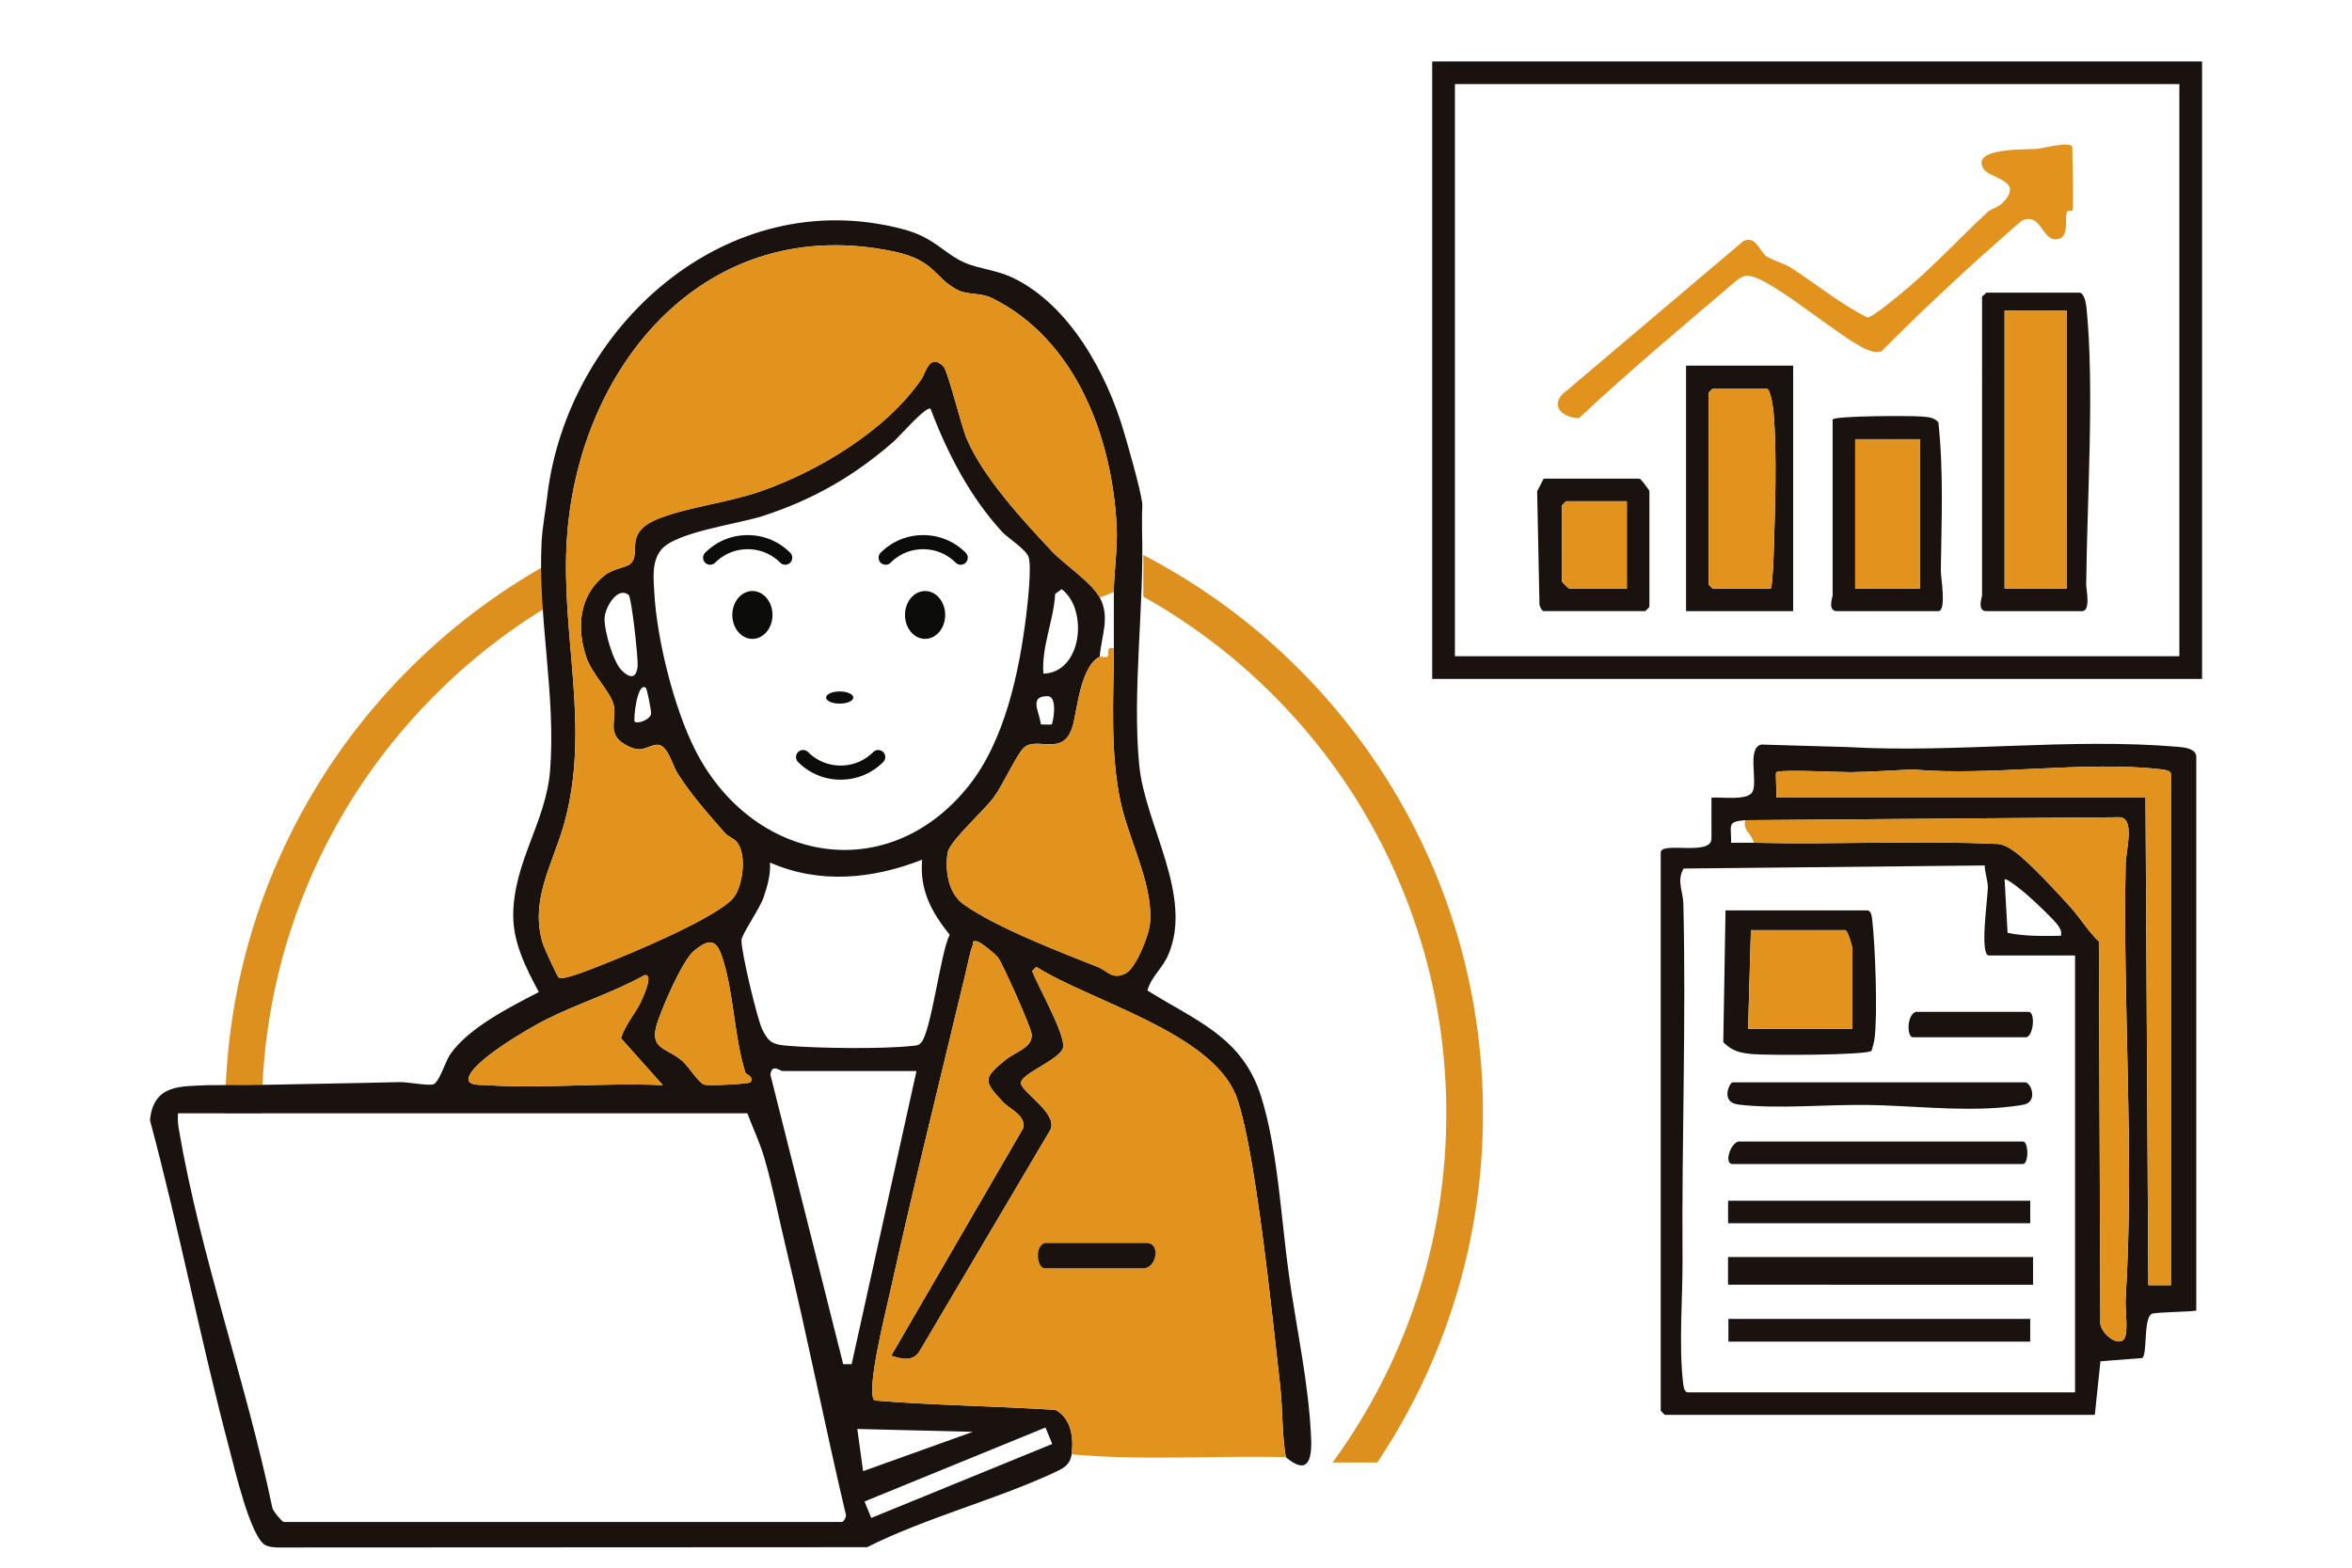
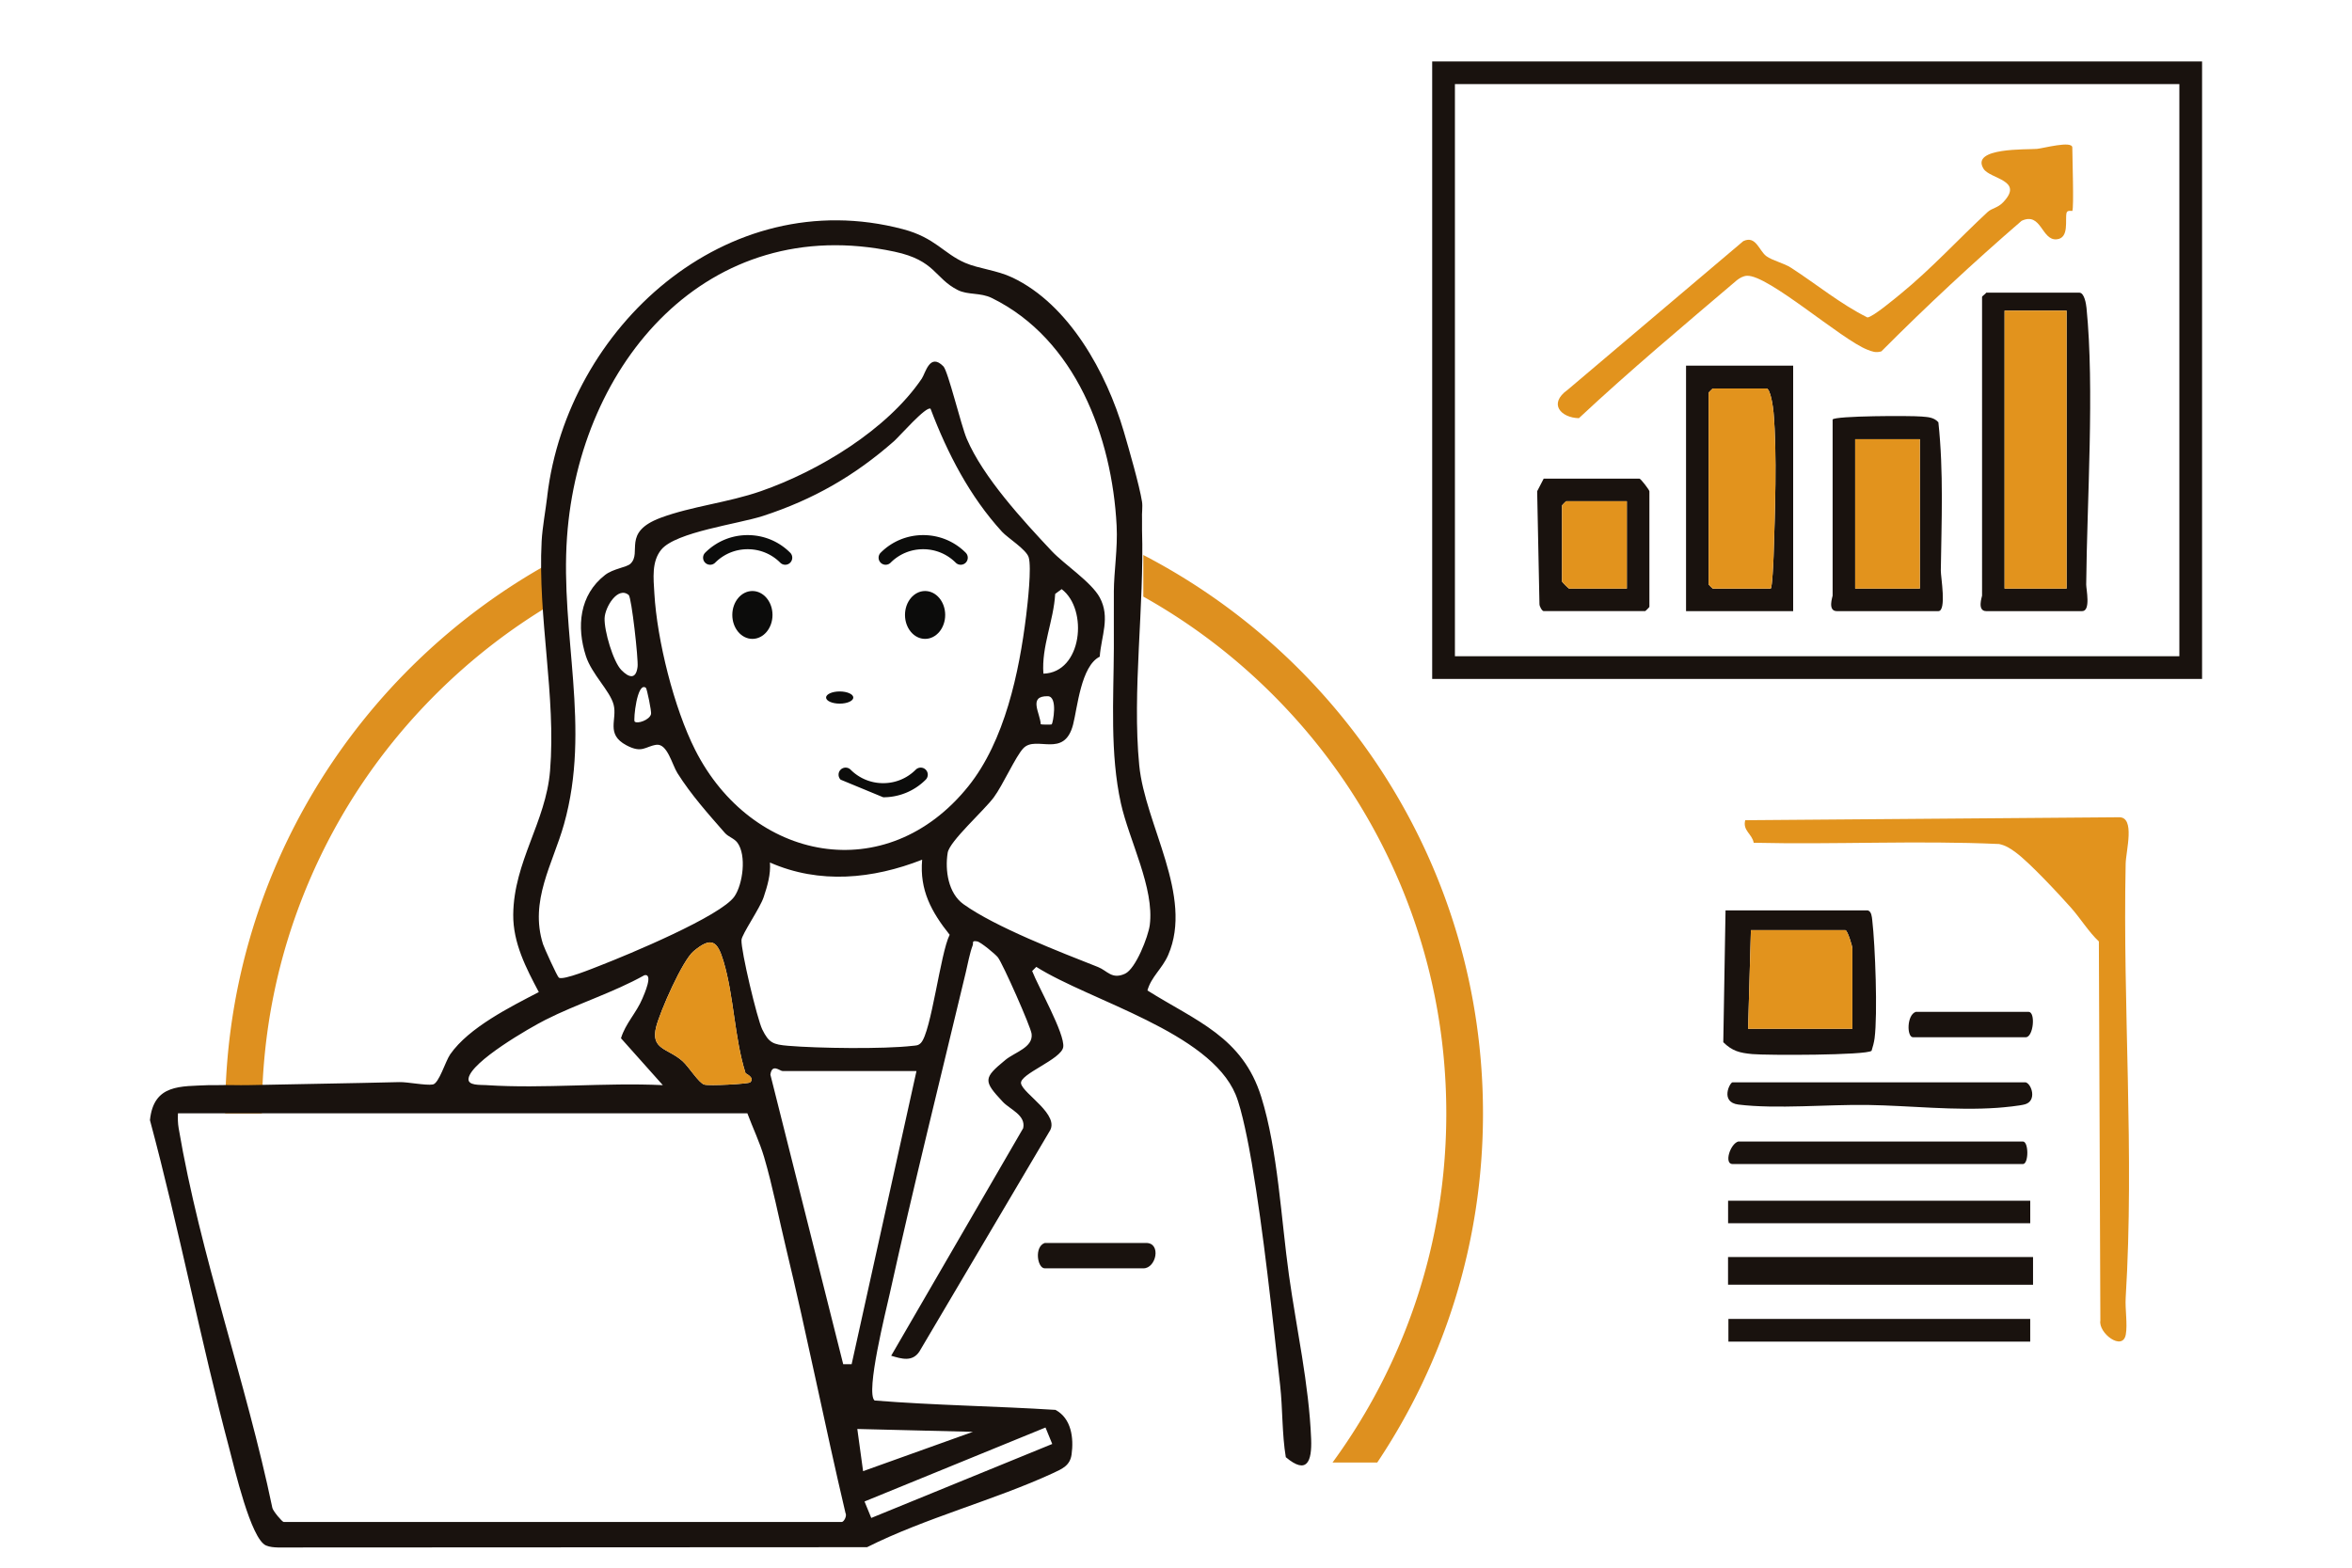
<svg xmlns="http://www.w3.org/2000/svg" id="_レイヤー_2" data-name="レイヤー 2" viewBox="0 0 900 600">
  <defs>
    <style>.cls-1{fill:#19120e}.cls-2{fill:#e2931d}.cls-5{fill:#0c0c0b}</style>
  </defs>
  <g id="_レイヤー_1-2" data-name="レイヤー 1">
    <path fill="#fff" d="M0 0h900v600H0z" />
    <path d="M437.49 212.4v15.94c18.1 10.13 34.71 22.7 49.57 37.56 20.82 20.82 37.16 45.05 48.57 72.04 11.81 27.93 17.8 57.61 17.8 88.21s-5.99 60.28-17.8 88.21a225.865 225.865 0 01-25.74 45.4H527c25.56-38.22 40.47-84.17 40.47-133.6 0-93.01-52.77-173.68-129.99-213.75zM86.16 426.14h14.04c0-30.6 5.99-60.28 17.8-88.21 11.41-26.98 27.76-51.22 48.57-72.04 13.5-13.5 28.45-25.11 44.65-34.73v-16.15c-74.54 40.9-125.07 120.1-125.07 211.12z" fill="#de901f" />
    <g id="n6ZSJ8.tif">
      <path class="cls-1" d="M209.4 189.88c7.65-64.48 68.43-120.06 136.14-102.16 12.33 3.26 15.47 9.29 23.79 12.89 5.2 2.25 12.08 2.77 18.1 5.63 21.73 10.35 35.99 36.49 42.57 58.82 1.92 6.53 6.05 20.86 7 26.98.3 1.92-.12 4.4 0 6.47.04.71-.03 1.44 0 2.16s-.02 1.44 0 2.16c.9 29.12-3.83 61.67-1.07 90.06 2.22 22.82 20.86 49.98 11.09 72.59-2.3 5.31-6.51 8.34-7.95 13.6 18.74 11.77 36.4 17.78 43.56 40.77 6.35 20.37 7.59 46.69 10.59 68.16 2.89 20.66 7.65 41.68 8.49 62.69.34 8.58-1.55 13.87-9.69 7.01-1.49-8.9-1.17-18.57-2.17-27.49-3.06-27.27-6.28-58.26-10.86-85.14-1.14-6.72-3.71-20.27-6.18-26.18-10-23.92-55.56-35.79-76.27-48.85l-1.58 1.58c2.21 5.82 12.59 24.05 11.89 29.09-.65 4.72-16.81 10.34-16.15 13.94.73 3.97 15.33 12.11 10.79 18.52l-49.69 84.1c-2.71 4.08-6.83 2.77-10.79 1.6l50.52-87.1c1.08-5.01-5.05-7.15-7.8-10.08-7.51-8.02-7.49-9.07.99-16.04 3.62-2.98 10.68-4.76 10.03-9.99-.34-2.74-11-26.79-12.9-29.26-.93-1.21-6.61-5.9-7.92-6.11-2.29-.38-1.33.47-1.74 1.54-1.09 2.83-1.89 7.2-2.63 10.31-9.77 40.87-20.04 82-29.1 122.99-1.35 6.11-9.37 37.97-5.79 40.87 23.01 1.85 46.1 2.13 69.22 3.59 6.1 3.28 7.02 10.78 6.16 17.03-.59 4.3-3.55 5.53-7.3 7.26-22.05 10.18-48.79 17.12-70.97 28.26l-225.42.11c-1.54-.05-3.12-.16-4.55-.76-5.83-2.43-12.14-29.83-13.99-36.79-11.09-41.7-19.23-84.31-30.44-126 1.43-13.91 11.74-12.88 22.6-13.4.36-.02.72.01 1.08 0 .72-.03 1.44.02 2.16 0 3.94-.12 7.92.09 11.87 0 19.33-.42 38.49-.68 57.7-1.16 3.2-.08 10.13 1.36 12.83.91 2.37-.39 4.8-8.88 6.66-11.55 7.17-10.28 22.98-18.13 33.9-23.82-4.87-9.16-9.9-18.86-9.79-29.66.21-20.25 12.48-35.4 14.09-55.01 2.35-28.62-4.74-58.63-3.22-87.89.27-5.14 1.52-11.91 2.16-17.26zm216.81 36.67c.05-8.07 1.52-16.56 1.07-25.34-1.75-34.05-15.73-71.4-47.73-87.14-4.45-2.19-9.17-1.09-13.07-3.07-8.94-4.54-8.48-11.32-24.16-14.67-71.7-15.32-120.66 42.84-125.35 109.2-2.64 37.34 9.29 72.84-1.16 109.94-4.27 15.17-13.29 29.29-8.02 45.9.43 1.37 5.46 12.44 6.06 12.82 1.74 1.1 13.3-3.68 16.03-4.74 10.09-3.92 46.13-18.85 51.22-26.44 3.14-4.69 4.62-15.58 1.1-20.45-1.24-1.71-3.49-2.24-4.84-3.79-6.48-7.41-12.85-14.51-18.13-22.86-2.07-3.28-3.88-11.46-8.11-10.85-4.2.61-5.4 3.4-11.43.18-8.06-4.3-3.38-9.84-4.9-15.58-1.4-5.3-8.35-11.61-10.59-18.55-3.63-11.22-2.53-23.38 7.32-31.04 3.16-2.46 8.2-2.88 9.72-4.31 4.55-4.3-3.35-12.02 11.55-17.58 11.82-4.41 25.71-5.79 38.35-10.19 22.13-7.7 48.24-23.45 61.57-43.06 1.45-2.14 3.05-10.05 8.28-4.72 1.79 1.82 6.76 22.6 8.94 27.72 6.3 14.77 21.46 31.19 32.52 42.98 4.76 5.07 15.15 11.83 18.37 17.77 4.11 7.59.57 14.77 0 22.65-7.17 3.54-8.54 19.53-10.19 25.95-3.39 13.19-14.07 4.03-18.99 9.05-2.93 2.98-7.85 14.11-11.36 18.84-3.82 5.14-16.92 16.77-17.64 21.18-1.1 6.76.21 15.54 6.05 19.72 12.31 8.81 36.9 18.28 51.47 24.04 3.6 1.42 5.28 4.9 10.36 2.55 4.07-1.88 8.86-14.2 9.44-18.59 1.85-14.19-7.89-32.39-11.05-46.64-4.2-18.98-2.79-39.81-2.69-59.33.04-7.18-.05-14.4 0-21.57zm-70.13-70.11c-1.65-1.19-11.94 10.62-13.99 12.42-15.16 13.33-30.96 22.36-50.14 28.61-9.41 3.07-33.33 6.12-38.9 12.88-3.77 4.59-2.99 11.02-2.66 16.74 1.03 17.92 7.52 43.92 15.61 59.9 21.59 42.7 73.16 53.04 104.56 13.91 13.9-17.32 19.43-43.58 22.1-65.28.59-4.82 2.13-18.41.97-22.32-.88-2.98-8.06-7.44-10.19-9.77-12.37-13.53-20.91-30.03-27.36-47.08zm43.17 101.39c14.88-.39 17.26-24.64 6.99-32.35l-2.47 1.82c-.59 10.37-5.29 20.11-4.51 30.53zm-158.66-30.09c-4.18-3.51-9.07 4.58-9.24 8.85-.19 4.83 3.28 16.65 6.41 19.85 2.93 2.99 5.61 3.69 6.21-1.25.35-2.88-2.32-26.56-3.38-27.45zm6.55 35.49c-3.38-2.49-4.82 12.41-4.3 12.93 1.01 1.01 5.75-.57 6.29-2.9.22-.92-1.58-9.73-1.99-10.04zm155.31 14.01c.43-.43 2.47-10.71-1.53-10.78-7.63-.12-2.86 6.52-2.68 10.73.17.16 4.06.2 4.22.05zm-49.59 51.79c-18.88 7.41-39.25 9.44-58.24 1.08.34 4.55-.98 8.98-2.4 13.24-1.44 4.32-8.36 14.2-8.49 16.4-.24 4.03 6 30.26 7.95 34.24 2.54 5.18 4.19 5.79 9.91 6.27 11.32.96 36.59 1.3 47.56.02 1.31-.15 2.17-.04 3.21-1.1 3.98-4.06 7.48-34.44 11.03-41.41-6.95-8.73-11.55-17.05-10.53-28.73zm-67.59 81.68c-4.25-13.43-4.43-29.51-8.44-42.87-2.34-7.81-4.62-9.45-11.4-3.81-4.34 3.61-12.77 22.97-14.31 28.83-2.34 8.95 4.4 8.22 10.06 13.28 2.42 2.16 6.18 8.33 8.3 8.96 1.9.56 16.95-.24 17.58-.86 1.91-1.87-1.73-3.31-1.8-3.53zm-99.06 4.61c21.95 1.42 45.32-1.06 67.42 0l-16.01-17.95c1.72-5.68 5.92-9.74 8.2-15.21.65-1.55 4.29-9.63.79-8.93-12.05 6.73-25.73 10.92-37.92 17.1-6.1 3.1-28.44 15.97-29.4 22.41-.42 2.84 4.44 2.41 6.92 2.57zm164.49-5.4h-51.24c-1.05 0-4.05-3.05-4.67 1.38l27.86 110.81h3.23l24.81-112.19zm-64.72 16.18H68.1c-.09 1.9-.06 3.78.26 5.67 8.25 48.73 25.78 96.96 35.86 145.35.28 1.24 3.77 5.38 4.33 5.38h213.57c.78 0 2.08-2.32 1.4-3.46-7.94-33.7-14.64-67.75-22.75-101.4-2.7-11.21-5.18-23.96-8.38-34.77-1.71-5.78-4.32-11.17-6.41-16.78zm86.3 121.9l-44.23-1.09 2.21 16.15L372.28 548zm27.78-1.65l-69.25 28.31 2.58 6.3 69.25-28.31-2.58-6.3z" />
-       <path class="cls-2" d="M410.03 556.62c.86-6.26-.06-13.76-6.16-17.03-23.12-1.46-46.21-1.74-69.22-3.59-3.58-2.9 4.44-34.76 5.79-40.87 9.06-40.99 19.33-82.12 29.1-122.99.75-3.12 1.54-7.49 2.63-10.31.41-1.07-.56-1.92 1.74-1.54 1.31.21 6.99 4.9 7.92 6.11 1.9 2.47 12.56 26.52 12.9 29.26.65 5.23-6.41 7.01-10.03 9.99-8.48 6.98-8.5 8.03-.99 16.04 2.75 2.94 8.88 5.07 7.8 10.08l-50.52 87.1c3.96 1.17 8.08 2.48 10.79-1.6l49.69-84.1c4.54-6.41-10.06-14.55-10.79-18.52-.67-3.6 15.5-9.23 16.15-13.94.7-5.04-9.68-23.26-11.89-29.09l1.58-1.58c20.72 13.06 66.28 24.93 76.27 48.85 2.47 5.91 5.03 19.46 6.18 26.18 4.57 26.88 7.79 57.88 10.86 85.14 1 8.93.68 18.59 2.17 27.49-27.25-.68-54.94 1.39-81.98-1.08zm-10.25-80.9c-4.11 1.42-2.84 9.71 0 9.71h37.75c4.93 0 6.89-9.71 1.08-9.71h-38.83zM420.82 228.71c-3.21-5.93-13.61-12.7-18.37-17.77-11.06-11.79-26.23-28.21-32.52-42.98-2.19-5.13-7.15-25.9-8.94-27.72-5.24-5.34-6.83 2.58-8.28 4.72-13.33 19.61-39.44 35.36-61.57 43.06-12.64 4.4-26.53 5.78-38.35 10.19-14.9 5.55-7 13.28-11.55 17.58-1.51 1.43-6.55 1.85-9.72 4.31-9.84 7.66-10.94 19.82-7.32 31.04 2.24 6.93 9.18 13.24 10.59 18.55 1.52 5.74-3.16 11.28 4.9 15.58 6.03 3.22 7.23.43 11.43-.18 4.23-.61 6.04 7.57 8.11 10.85 5.28 8.35 11.65 15.45 18.13 22.86 1.35 1.55 3.6 2.08 4.84 3.79 3.52 4.87 2.04 15.76-1.1 20.45-5.09 7.6-41.13 22.52-51.22 26.44-2.73 1.06-14.29 5.84-16.03 4.74-.6-.38-5.63-11.46-6.06-12.82-5.27-16.61 3.74-30.73 8.02-45.9 10.45-37.1-1.48-72.6 1.16-109.94 4.69-66.36 53.64-124.52 125.35-109.2 15.68 3.35 15.23 10.13 24.16 14.67 3.9 1.98 8.62.88 13.07 3.07 32 15.75 45.98 53.09 47.73 87.14.45 8.78-1.01 17.27-1.07 25.34l-5.39 2.16zM426.21 248.13c-.1 19.52-1.51 40.35 2.69 59.33 3.15 14.26 12.89 32.45 11.05 46.64-.57 4.39-5.36 16.72-9.44 18.59-5.08 2.34-6.76-1.13-10.36-2.55-14.57-5.75-39.16-15.22-51.47-24.04-5.83-4.18-7.15-12.95-6.05-19.72.72-4.41 13.82-16.04 17.64-21.18 3.51-4.73 8.43-15.86 11.36-18.84 4.92-5.02 15.6 4.14 18.99-9.05 1.65-6.42 3.02-22.41 10.19-25.95.51-.25 2.45.55 3.07-.19.75-.89-.95-3.92 2.32-3.05zM186.21 415.32c-2.47-.16-7.34.26-6.92-2.57.95-6.44 23.29-19.31 29.4-22.41 12.18-6.18 25.87-10.38 37.92-17.1 3.51-.7-.14 7.38-.79 8.93-2.28 5.47-6.47 9.52-8.2 15.21l16.01 17.95c-22.09-1.06-45.47 1.42-67.42 0z" />
      <path class="cls-2" d="M285.27 410.71c.07.21 3.7 1.66 1.8 3.53-.63.62-15.68 1.42-17.58.86-2.12-.62-5.88-6.79-8.3-8.96-5.66-5.06-12.4-4.32-10.06-13.28 1.54-5.87 9.97-25.22 14.31-28.83 6.78-5.64 9.05-4 11.4 3.81 4.01 13.36 4.19 29.44 8.44 42.87z" />
      <path class="cls-1" d="M399.78 475.72h38.83c5.81 0 3.85 9.71-1.08 9.71h-37.75c-2.84 0-4.11-8.29 0-9.71z" />
      <path class="cls-2" d="M81.04 415.32c-.36.01-.72-.02-1.08 0h1.08z" />
      <g>
-         <path class="cls-1" d="M654.88 305.29c3.63-.35 13.64 1.27 15.65-2.14 2.23-3.77-2.18-16.98 3.43-18.19l33.27.97c41.11 2.36 84.84-3.63 126.21-.1 2.33.2 6.97.66 6.97 3.82v211.96c-2.76.53-15.89.54-17.08 1.26-3.23 1.96-1.56 15.59-3.6 16.89l-15.99 1.25-2.15 20.5H637.1c-.11 0-1.62-1.5-1.62-1.62V326.32c0-4.47 19.42 1.53 19.42-5.39v-15.64zM830.7 491.9V296.12c0-1.18-2.63-1.55-3.72-1.67-29.2-3.43-65.09 2.71-94.94.07-7.89.31-15.9.91-23.79 1.02-3.78.05-27.36-1.17-28.57.04-.4.4.29 8 0 9.71h141.3l1.08 186.6h8.63zM667.83 313.92c-7.1.52-5.33 1.8-5.4 8.63 2.87.05 5.77-.07 8.63 0 31.26.73 62.64-.95 93.9.48 2.59.54 4.37 1.73 6.44 3.27 5.3 3.93 16.28 15.72 21.02 21.05 3.75 4.22 6.87 9.4 10.72 12.97l.57 145.09c-.86 4.79 8.54 11.92 9.73 5.36.71-3.95-.3-9.73-.04-14.06 3.39-55.42-1.17-111.24-.01-166.12.1-4.96 3.79-17.99-2.59-17.8l-142.97 1.13zm-22.12 218.97h148.31V365.7h-32.9c-3.84 0-.32-22.86-.47-26.42-.12-2.74-1.16-5.31-1.2-8.04l-115.21 1.17c-2.73 4.57-.22 8.84-.11 13.29 1.11 45.42-.64 90.92-.31 135.98.11 14.82-1.49 33.03.21 47.5.15 1.27.27 3.29 1.67 3.72zm142.92-174.75c.31-1.68-.16-2.5-1.02-3.82-1.44-2.22-9.44-9.69-11.9-11.83-.96-.84-7.96-6.71-8.64-5.91l1.13 20.44c6.73 1.4 13.57 1.22 20.43 1.13z" />
        <path class="cls-2" d="M667.83 313.92l142.97-1.13c6.37-.19 2.69 12.84 2.59 17.8-1.16 54.88 3.4 110.7.01 166.12-.26 4.33.75 10.11.04 14.06-1.19 6.56-10.58-.58-9.73-5.36l-.57-145.09c-3.85-3.57-6.97-8.75-10.72-12.97-4.74-5.33-15.72-17.12-21.02-21.05-2.07-1.53-3.85-2.72-6.44-3.27-31.26-1.42-62.64.25-93.9-.48-.6-3.4-4.3-4.66-3.24-8.63z" />
-         <path class="cls-2" d="M830.7 491.9h-8.63l-1.08-186.61h-141.3c.29-1.71-.4-9.31 0-9.71 1.21-1.21 24.79.01 28.57-.04 7.89-.11 15.9-.71 23.79-1.02 29.85 2.64 65.74-3.5 94.94-.07 1.09.13 3.72.49 3.72 1.67V491.9z" />
        <path class="cls-1" d="M714.75 348.44c1.4.43 1.52 2.46 1.67 3.72 1.14 9.74 2.1 35.96.89 45.24-.21 1.6-.67 3.24-1.15 4.77-2.02 1.76-40.21 1.76-45.62 1.26-4.88-.45-7.67-1.16-11.12-4.54l.86-50.45h54.47zm-5.93 45.3V363c0-.78-1.84-7.01-2.7-7.01h-36.13l-1.08 37.75h39.91zM661.24 481.11h116.71v10.59H661.24zM775.15 414.24c2.33.71 4.28 7.05-.23 8.4-1.94.58-8.09 1.18-10.51 1.35-16.47 1.17-33.51-.83-49.68-1.09-15.21-.24-35.02 1.64-49.51-.15-7.14-.88-3.29-8.52-2.24-8.52h112.18zM661.26 459.54h115.62v8.63H661.26zM661.38 504.79h115.49v8.68H661.38zM665.13 436.89h108.94c2.26 0 2.26 8.63 0 8.63h-111.1c-3.3 0-1-7.63 2.16-8.63zM733.09 387.27h43.15c2.76 0 1.87 9.71-1.08 9.71h-43.15c-2.4 0-2.43-8.56 1.08-9.71z" />
        <path class="cls-2" d="M708.82 393.74h-39.91l1.08-37.75h36.13c.85 0 2.7 6.23 2.7 7.01v30.74z" />
        <g>
          <path class="cls-1" d="M842.63 23.51v236.34h-294.6V23.51h294.6zm-8.69 8.68H556.73v218.97h277.21V32.19z" />
          <path class="cls-2" d="M792.95 80.73c-.06.1-1.89-.44-2.17.71-.66 2.63 1.13 9.7-3.79 10.15-5.82.54-5.83-10.64-13.43-7.07-18.53 16.02-36.3 32.54-53.65 49.96-2.13.63-3.48.09-5.4-.66-9.9-3.86-38.01-28.76-46.06-28.27-1.41.08-2.7.83-3.8 1.67-20.37 17.35-40.92 34.53-60.48 52.83-6.81-.15-11.86-5.48-4.32-10.85l67.22-56.91c4.84-2.3 6 3.63 8.81 5.73 2.31 1.72 6.62 2.61 9.53 4.49 9.69 6.28 18.89 13.88 29.17 18.99 2.11-.2 10.32-7.09 12.59-8.94 11.79-9.6 22.35-21.17 33.35-31.37 1.7-1.58 3.85-1.55 5.96-3.75 8.25-8.59-5.04-8.86-7.5-12.89-5-8.19 16.7-7.23 20.49-7.57 2.28-.2 13.5-3.26 13.5-.53 0 3.5.67 23.26 0 24.27z" />
          <path class="cls-1" d="M760.05 112.01h35.6c1.93 0 2.6 4.27 2.76 5.87 3.08 30.75.18 73.81-.12 105.82-.02 1.77 1.84 10.2-1.56 10.2h-36.67c-3.65 0-1.62-5.55-1.62-5.93V113.63c0-.29 1.26-1.07 1.62-1.62zm30.74 6.88h-23.73v106.38h23.73V118.89zM686.16 139.95v93.95h-40.99v-93.95h40.99zm-8.62 85.32c.62 0 1.09-11.06 1.13-12.35.52-16.39 1.37-39.16-.02-55.1-.15-1.69-1.12-9.13-2.73-9.13h-20.49c-.11 0-1.62 1.5-1.62 1.62v73.35c0 .11 1.5 1.62 1.62 1.62h22.11zM701.27 160.55c.92-1.44 29.85-1.5 34.03-1.13 2.4.21 4.7.25 6.43 2.2 2.03 18.96 1.19 37.9.93 56.82-.03 2.28 2.29 15.46-.95 15.46h-38.83c-3.65 0-1.62-5.55-1.62-5.93v-67.42zm33.37 7.55h-24.75v57.17h24.75V168.1zM590.7 183.2h36.67c.44 0 3.78 4.29 3.78 4.85v44.22c0 .11-1.5 1.62-1.62 1.62H590.7c-.61 0-1.65-1.81-1.62-2.7l-.88-43.18 2.5-4.82zm31.82 8.63h-23.19c-.11 0-1.62 1.5-1.62 1.62v29.12c0 .19 2.51 2.7 2.7 2.7h22.11v-33.44z" />
          <path class="cls-2" d="M767.06 118.89h23.73v106.38h-23.73zM677.54 225.27h-22.11c-.11 0-1.62-1.5-1.62-1.62V150.3c0-.11 1.5-1.62 1.62-1.62h20.49c1.62 0 2.59 7.44 2.73 9.13 1.39 15.94.53 38.71.02 55.1-.04 1.3-.51 12.35-1.13 12.35zM709.89 168.1h24.75v57.17h-24.75zM622.52 191.83v33.44h-22.11c-.19 0-2.7-2.51-2.7-2.7v-29.12c0-.11 1.5-1.62 1.62-1.62h23.19z" />
        </g>
      </g>
    </g>
    <ellipse class="cls-5" cx="287.91" cy="235.36" rx="7.69" ry="9.16" />
    <ellipse class="cls-5" cx="353.99" cy="235.36" rx="7.69" ry="9.16" />
-     <path class="cls-5" d="M300.48 216.15c-.69 0-1.38-.26-1.91-.79-3.33-3.33-7.75-5.16-12.46-5.16s-9.13 1.83-12.46 5.16a2.71 2.71 0 01-3.82 0 2.71 2.71 0 010-3.82c4.35-4.35 10.13-6.74 16.27-6.74s11.93 2.39 16.27 6.74a2.71 2.71 0 010 3.82c-.53.53-1.22.79-1.91.79zM321.67 298.4c-6.15 0-11.93-2.39-16.27-6.74a2.71 2.71 0 010-3.82 2.71 2.71 0 013.82 0c3.33 3.33 7.75 5.16 12.46 5.16s9.13-1.83 12.46-5.16a2.71 2.71 0 013.82 0 2.71 2.71 0 010 3.82 22.86 22.86 0 01-16.27 6.74zM338.9 216.15c-.69 0-1.38-.26-1.91-.79a2.71 2.71 0 010-3.82c4.35-4.35 10.13-6.74 16.27-6.74s11.93 2.39 16.27 6.74a2.71 2.71 0 010 3.82 2.71 2.71 0 01-3.82 0c-3.33-3.33-7.75-5.16-12.46-5.16s-9.13 1.83-12.46 5.16c-.53.53-1.22.79-1.91.79z" />
+     <path class="cls-5" d="M300.48 216.15c-.69 0-1.38-.26-1.91-.79-3.33-3.33-7.75-5.16-12.46-5.16s-9.13 1.83-12.46 5.16a2.71 2.71 0 01-3.82 0 2.71 2.71 0 010-3.82c4.35-4.35 10.13-6.74 16.27-6.74s11.93 2.39 16.27 6.74a2.71 2.71 0 010 3.82c-.53.53-1.22.79-1.91.79zM321.67 298.4a2.71 2.71 0 010-3.82 2.71 2.71 0 013.82 0c3.33 3.33 7.75 5.16 12.46 5.16s9.13-1.83 12.46-5.16a2.71 2.71 0 013.82 0 2.71 2.71 0 010 3.82 22.86 22.86 0 01-16.27 6.74zM338.9 216.15c-.69 0-1.38-.26-1.91-.79a2.71 2.71 0 010-3.82c4.35-4.35 10.13-6.74 16.27-6.74s11.93 2.39 16.27 6.74a2.71 2.71 0 010 3.82 2.71 2.71 0 01-3.82 0c-3.33-3.33-7.75-5.16-12.46-5.16s-9.13 1.83-12.46 5.16c-.53.53-1.22.79-1.91.79z" />
    <ellipse class="cls-5" cx="321.31" cy="266.97" rx="5.21" ry="2.33" />
  </g>
</svg>